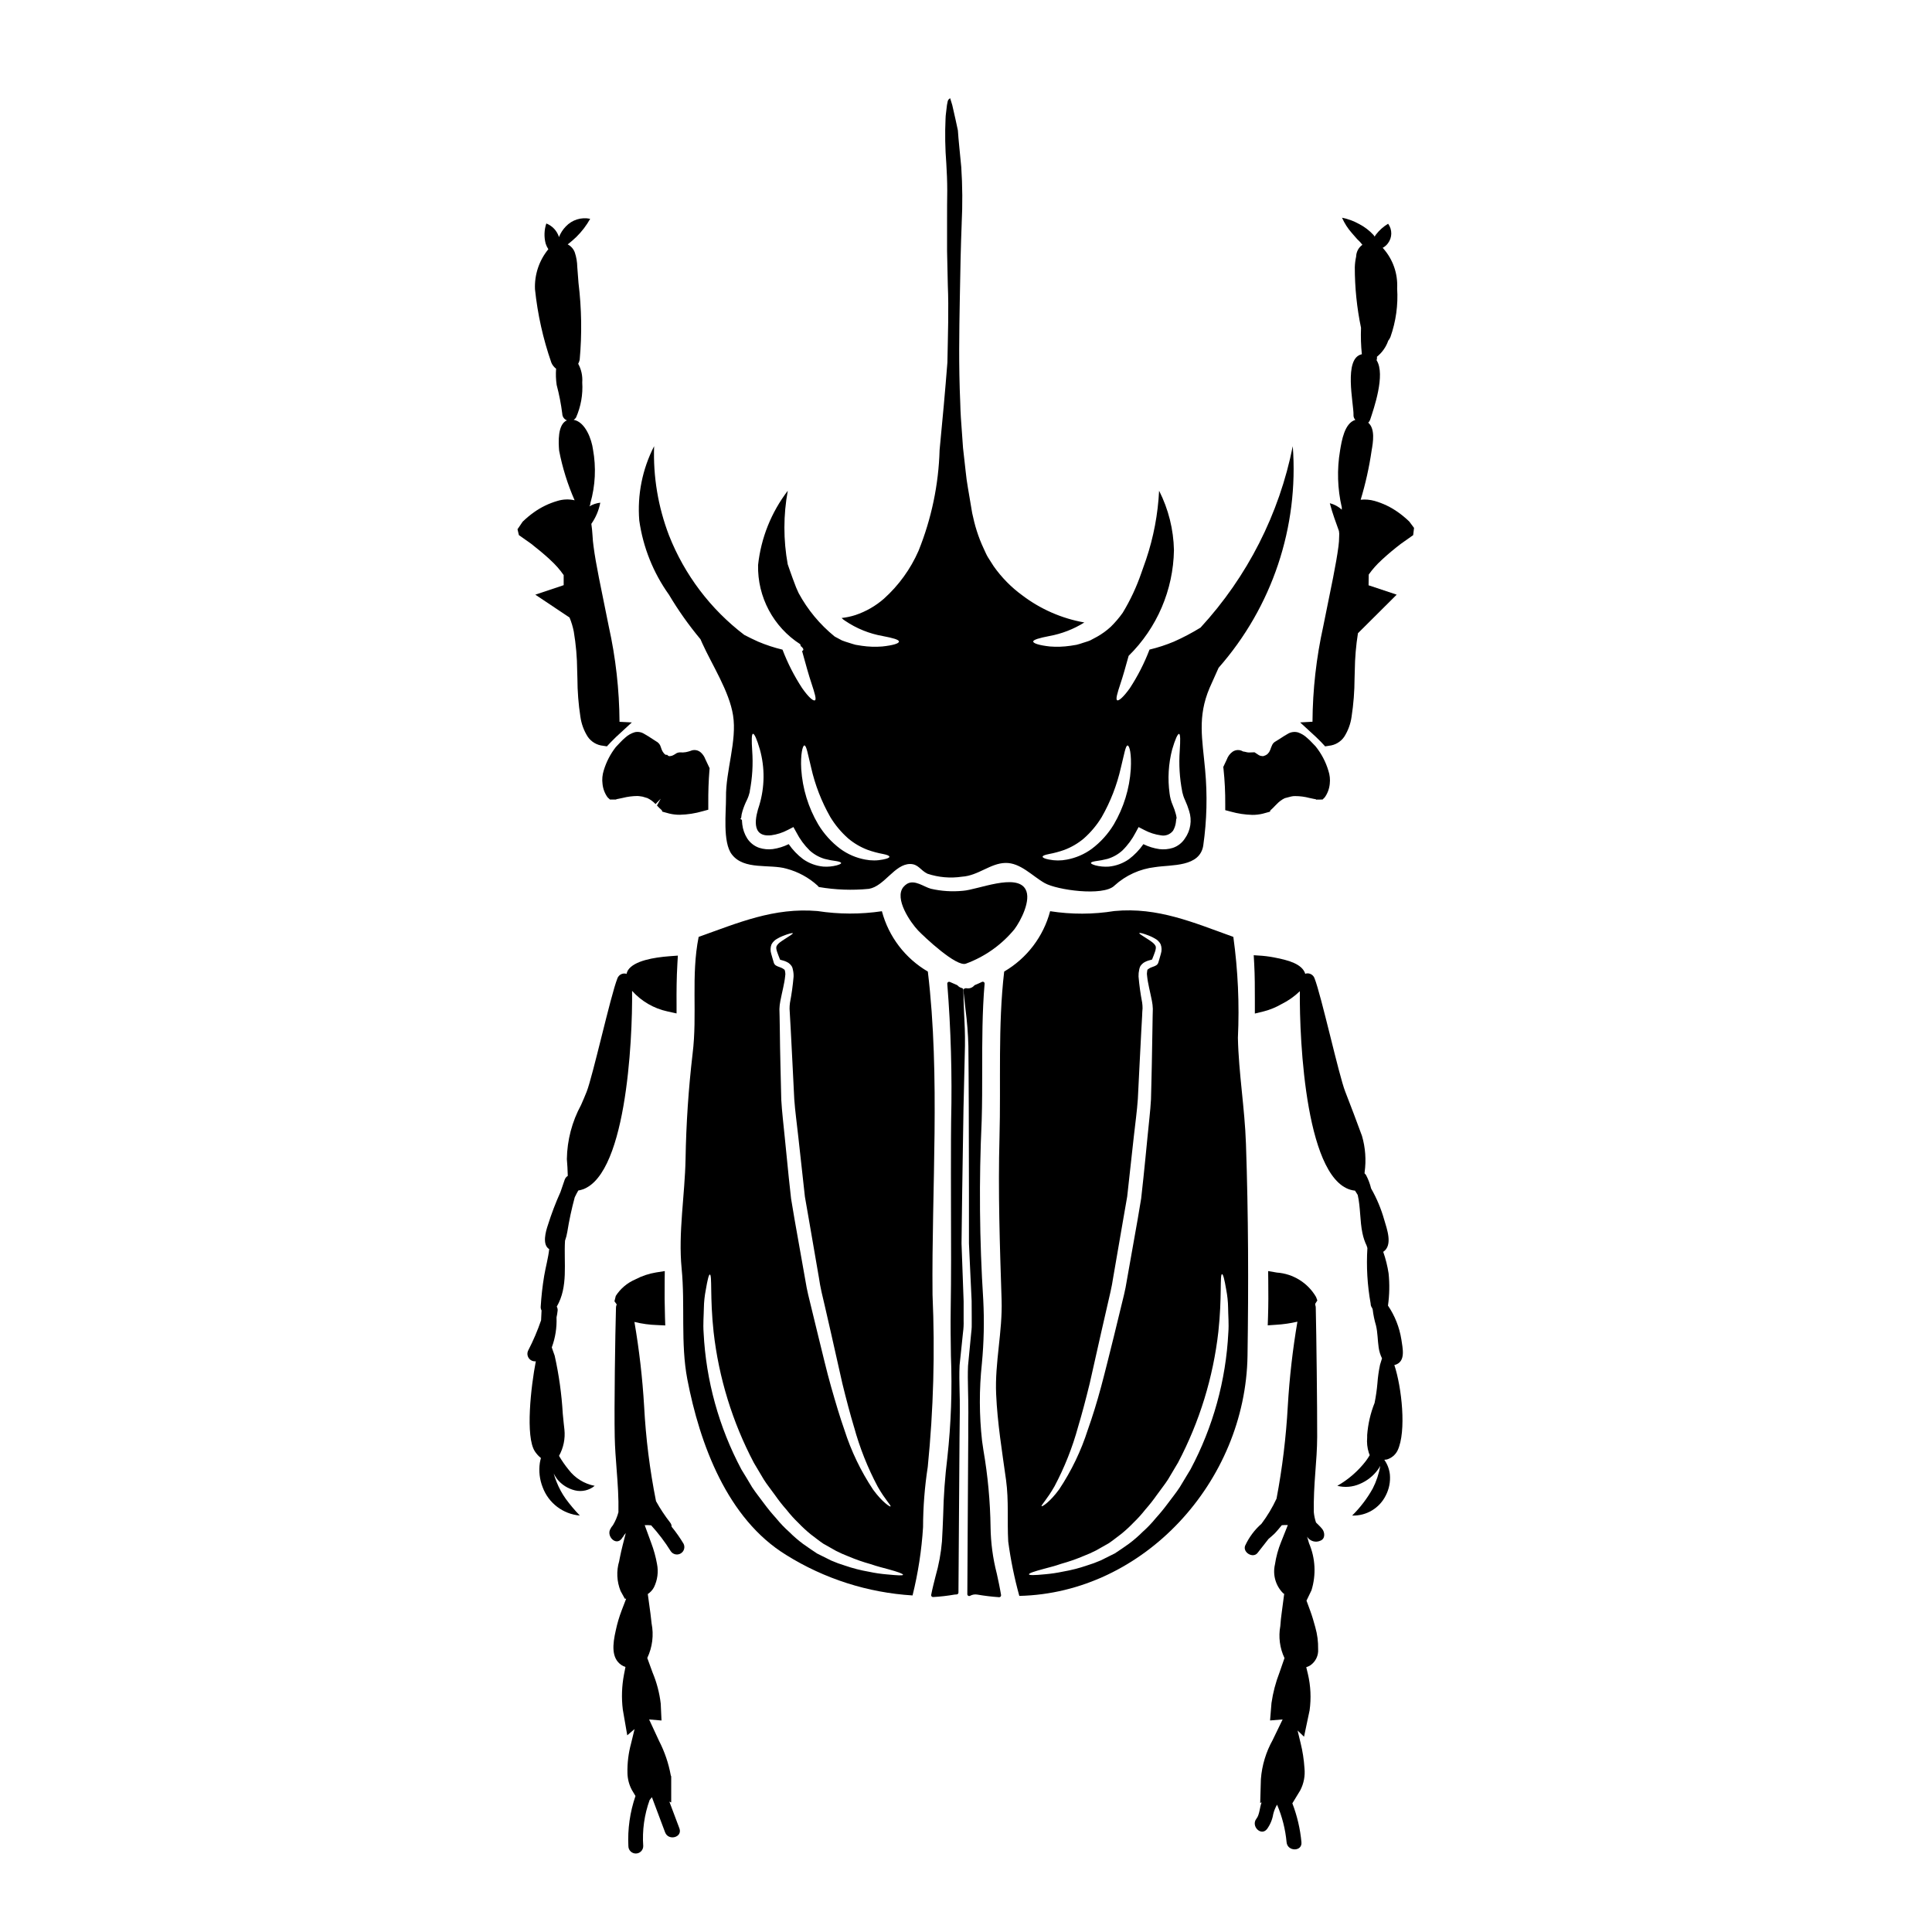
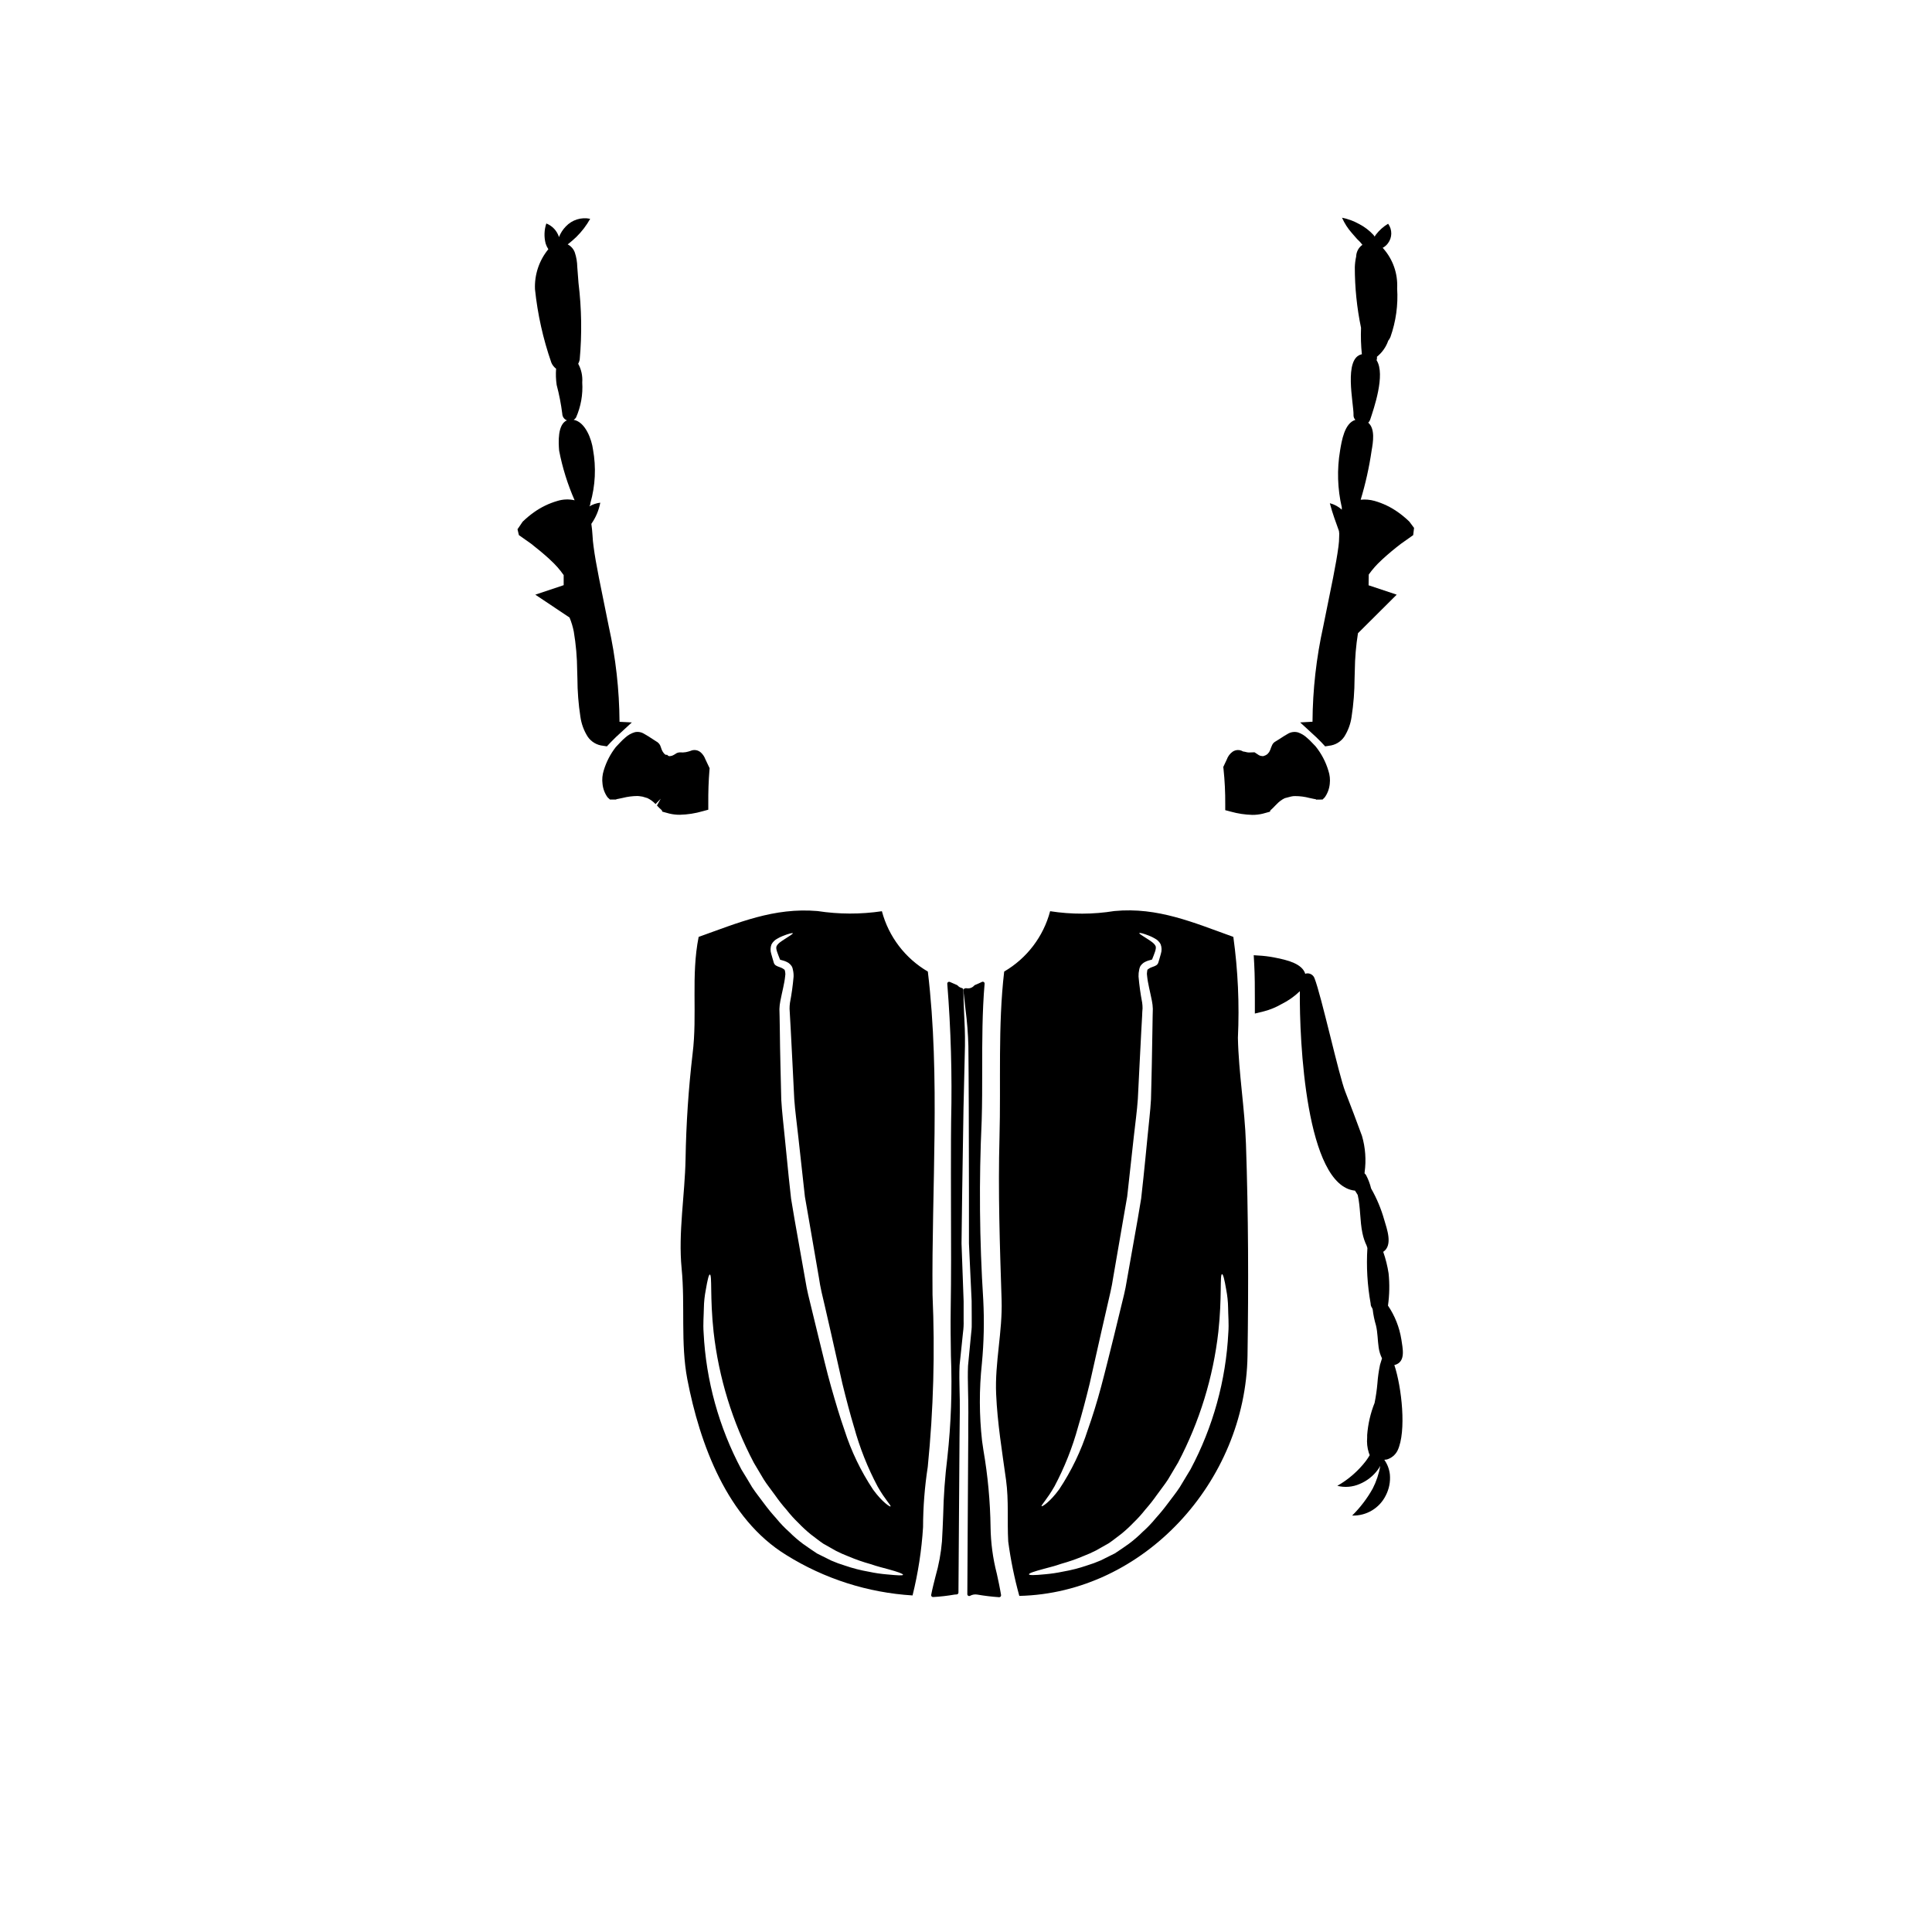
<svg xmlns="http://www.w3.org/2000/svg" fill="#000000" width="800px" height="800px" version="1.1" viewBox="144 144 512 512">
  <g>
    <path d="m391.13 487.12c-0.27-28.172 2.113-57.652-1.242-85.645-6.012-3.512-10.391-9.262-12.176-15.992-5.66 0.84-11.414 0.824-17.074-0.047-11.551-0.977-20.941 3.094-31.488 6.852-2.066 10.305-0.312 20.52-1.602 30.93v0.004c-1.086 9.262-1.711 18.574-1.867 27.902-0.176 9.5-1.969 19.605-1.043 29.016 0.957 9.703-0.312 19.848 1.512 29.395 3.293 17.086 10.547 36.98 26.234 46.57h-0.004c10.09 6.293 21.59 9.973 33.457 10.703 1.473-5.941 2.406-12 2.785-18.109 0.012-5.348 0.43-10.688 1.246-15.973 1.512-15.152 1.934-30.395 1.262-45.605zm-42.672-92.848c0.348-0.652 0.883-1.18 1.535-1.516 0.449-0.27 0.918-0.5 1.402-0.691 1.711-0.688 2.644-0.871 2.711-0.734 0.066 0.133-0.789 0.668-2.246 1.602-0.688 0.449-1.777 1.09-2.09 1.895-0.242 0.668 0.395 2.023 0.957 3.492l0.043 0.023 0.625 0.176c0.555 0.137 1.086 0.363 1.574 0.668 0.305 0.215 0.57 0.48 0.785 0.789 0.137 0.195 0.234 0.414 0.289 0.645l0.09 0.395c0.141 0.594 0.199 1.207 0.176 1.82-0.199 2.316-0.516 4.617-0.957 6.898-0.074 0.523-0.113 1.051-0.109 1.578 0.043 0.645 0.09 1.266 0.109 1.938 0.09 1.289 0.156 2.625 0.223 3.984 0.152 2.754 0.289 5.629 0.445 8.66s0.312 6.141 0.469 9.391c0.219 3.223 0.707 6.543 1.066 9.945 0.359 3.406 0.754 6.918 1.156 10.477 0.199 1.801 0.395 3.606 0.598 5.434 0.316 1.797 0.645 3.648 0.961 5.512 0.934 5.453 1.848 10.793 2.754 15.953 0.355 2.582 1 5.117 1.574 7.547 0.574 2.43 1.109 4.848 1.645 7.188 1.047 4.691 2.07 9.168 3.004 13.348 1.023 4.164 2.027 7.988 3.07 11.461l0.004-0.008c1.5 5.488 3.602 10.797 6.273 15.82 1.969 3.496 3.629 5.031 3.406 5.273-0.109 0.152-2.156-1.09-4.625-4.473-3.25-4.887-5.805-10.207-7.59-15.797-1.223-3.473-2.363-7.344-3.543-11.48-1.18-4.137-2.203-8.633-3.383-13.352-0.578-2.363-1.156-4.762-1.758-7.231-0.602-2.469-1.266-4.965-1.668-7.59-0.914-5.207-1.871-10.594-2.852-16.086-0.312-1.871-0.621-3.715-0.934-5.562-0.199-1.852-0.395-3.672-0.602-5.512-0.355-3.625-0.73-7.188-1.066-10.66-0.336-3.473-0.754-6.828-0.934-10.078-0.066-3.269-0.133-6.41-0.223-9.414-0.09-3.004-0.109-5.902-0.152-8.66-0.023-1.379-0.047-2.711-0.066-4.004-0.023-0.645-0.023-1.289-0.047-1.918v0.008c0.02-0.711 0.102-1.418 0.242-2.113 0.469-2.469 1.09-4.672 1.27-6.562h0.004c0.078-0.406 0.078-0.82 0-1.223l-0.094-0.344c-0.004-0.031-0.004-0.062 0-0.09-0.047-0.043-0.09-0.152-0.223-0.219l-0.004-0.004c-0.293-0.223-0.625-0.398-0.98-0.512l-0.664-0.246c-0.152-0.066-0.301-0.141-0.445-0.223-0.297-0.172-0.512-0.453-0.602-0.785-0.219-0.789-0.469-1.535-0.664-2.289v-0.004c-0.273-0.828-0.254-1.727 0.059-2.539zm30.66 166.97c-1.629-0.137-3.25-0.371-4.852-0.715-2.156-0.371-4.273-0.914-6.34-1.625-1.234-0.371-2.445-0.816-3.625-1.332-1.203-0.602-2.473-1.223-3.762-1.871-1.242-0.789-2.449-1.668-3.738-2.559h-0.004c-1.273-0.953-2.477-1.992-3.602-3.117-1.246-1.105-2.398-2.309-3.453-3.602-1.156-1.273-2.246-2.602-3.269-3.984-1.023-1.426-2.047-2.625-3.148-4.293-0.934-1.574-1.867-3.148-2.848-4.723-5.957-11.188-9.379-23.551-10.012-36.211-0.176-2.402 0.043-4.629 0.066-6.543 0.027-1.629 0.195-3.25 0.512-4.848 0.445-2.606 0.789-4.051 1.066-4.051 0.668 0 0 6.055 1.004 15.242v-0.004c1.371 12.109 4.984 23.855 10.656 34.637 0.914 1.512 1.801 3.004 2.672 4.496 0.824 1.312 2.023 2.777 2.981 4.137 0.941 1.348 1.961 2.641 3.051 3.875 0.957 1.219 1.996 2.371 3.113 3.445 1.02 1.066 2.106 2.07 3.25 3.004 1.133 0.848 2.199 1.711 3.312 2.473 1.156 0.664 2.289 1.312 3.383 1.914 1.07 0.547 2.172 1.039 3.293 1.465 1.934 0.82 3.918 1.516 5.941 2.07 1.758 0.621 3.336 0.977 4.606 1.336 2.539 0.688 3.938 1.199 3.938 1.469-0.004 0.266-1.523 0.176-4.172-0.086z" />
    <path d="m308.35 340.76c-0.32 0.344-0.641 0.684-1.141 1.203-1.453 1.855-2.543 3.965-3.215 6.219-0.367 1.152-0.477 2.367-0.32 3.562 0.125 1.277 0.582 2.5 1.328 3.543l0.641 0.598h1.629l0.098-0.094c0.199-0.027 0.398-0.066 0.59-0.113 0.336-0.059 0.699-0.141 1.102-0.23l0.004-0.004c1.27-0.32 2.574-0.484 3.883-0.496 0.238 0 0.602 0.055 1.328 0.168l1.32 0.395-0.004 0.004c0.801 0.387 1.523 0.922 2.129 1.574l1.375-1.41-0.996 1.789c0.395 0.438 0.816 0.848 1.266 1.23l0.156 0.395 1.891 0.52-0.004-0.004c0.906 0.215 1.828 0.32 2.758 0.312 2.055-0.051 4.094-0.367 6.066-0.945l1.469-0.395v-1.523c-0.023-3.199 0.074-6.129 0.309-8.945l0.043-0.523-1.113-2.363-0.004 0.004c-0.246-0.684-0.648-1.297-1.18-1.789-0.754-0.699-1.852-0.871-2.785-0.441-0.402 0.137-0.816 0.246-1.234 0.328-0.246 0.043-0.496 0.07-0.746 0.078l-0.711-0.023c-0.488-0.016-0.969 0.145-1.348 0.453l-0.469 0.27c-0.172 0.086-0.344 0.156-0.395 0.176-0.281 0.066-0.566 0.105-0.582 0.113v0.004c-0.133-0.016-0.266-0.043-0.395-0.078l-0.273-0.289h-0.395 0.004c-0.137-0.07-0.258-0.16-0.367-0.266-0.199-0.219-0.371-0.457-0.52-0.715-0.164-0.32-0.293-0.652-0.395-1l-0.199-0.527c-0.238-0.461-0.613-0.836-1.078-1.07l-0.977-0.633c-0.789-0.508-1.512-0.992-2.191-1.355l-0.004 0.004c-0.738-0.469-1.637-0.621-2.488-0.426-0.953 0.289-1.824 0.785-2.555 1.461-0.461 0.391-0.895 0.812-1.305 1.258z" />
-     <path d="m399.16 380.07c-2.828 0.277-5.684 0.098-8.453-0.539-1.871-0.492-4.273-2.496-6.32-1.316h-0.004c-0.367 0.23-0.695 0.516-0.973 0.848-2.496 3.07 1.867 9.387 3.894 11.523 1.574 1.645 10.168 9.77 12.684 8.789h-0.004c5.008-1.84 9.441-4.981 12.836-9.098 1.691-2.246 4.539-7.766 2.961-10.594-2.379-4.375-12.68 0.121-16.621 0.387z" />
    <path d="m289.59 292.15 0.301 0.293-0.004-0.004c1.312 1.188 2.484 2.519 3.492 3.969v2.668l-7.519 2.519 9.078 6.055h-0.004c0.5 1.211 0.879 2.465 1.129 3.75 0.57 3.394 0.871 6.828 0.895 10.27l0.062 2.137c0.012 3.391 0.273 6.777 0.789 10.129 0.262 1.883 0.922 3.688 1.941 5.293 0.938 1.371 2.441 2.254 4.094 2.41l0.988 0.156 0.965-1.031c0.469-0.488 0.977-1 1.398-1.402l4.246-3.914-3.262-0.16v-0.004c-0.055-8.504-1.008-16.98-2.852-25.285l-2.602-12.871c-0.645-3.309-1.109-5.852-1.434-8.371-0.145-0.883-0.203-1.875-0.27-2.879-0.062-1.004-0.16-2.043-0.309-3.062l0.004 0.004c1.18-1.68 1.984-3.59 2.363-5.602-1.02 0.113-2.004 0.449-2.887 0.98 0.168-0.27 0.262-0.582 0.27-0.898 1.312-4.609 1.547-9.457 0.688-14.168-0.332-2.57-1.969-7.301-5.117-7.871v-0.004c0.254-0.152 0.469-0.363 0.625-0.617 1.285-2.918 1.848-6.106 1.641-9.289 0.129-1.719-0.242-3.438-1.07-4.949 0.18-0.332 0.312-0.691 0.391-1.059 0.621-6.777 0.516-13.602-0.312-20.355-0.129-1.613-0.246-3.066-0.324-4.234-0.02-1.301-0.238-2.594-0.648-3.828-0.332-0.934-1.008-1.703-1.887-2.16 0.793-0.617 1.551-1.273 2.277-1.965 1.449-1.422 2.688-3.043 3.68-4.816-2.356-0.5-4.801 0.266-6.453 2.019-0.789 0.809-1.406 1.766-1.816 2.816-0.516-1.645-1.75-2.969-3.356-3.598-0.574 1.719-0.637 3.566-0.18 5.32 0.168 0.531 0.41 1.035 0.715 1.5-2.445 2.977-3.707 6.754-3.539 10.605 0.688 6.625 2.141 13.145 4.328 19.434 0.266 0.648 0.707 1.211 1.266 1.629-0.109 1.438-0.059 2.883 0.152 4.312 0.664 2.504 1.16 5.047 1.484 7.617 0.016 0.777 0.496 1.469 1.219 1.754-2.496 1.121-2.231 5.848-2.051 8.031v-0.004c0.871 4.523 2.25 8.938 4.102 13.156-1.5-0.34-3.062-0.281-4.531 0.168-2.234 0.645-4.348 1.66-6.242 3.012-1.059 0.754-2.062 1.59-2.996 2.496l-1.363 2.008 0.367 1.551 3.25 2.293c1.84 1.438 3.391 2.738 4.828 4.047z" />
    <path d="m496.04 348.26c-0.699-2.359-1.855-4.559-3.398-6.473-0.34-0.34-0.66-0.68-0.984-1.023-0.398-0.434-0.824-0.844-1.273-1.219-0.68-0.641-1.484-1.129-2.363-1.438-0.945-0.27-1.957-0.125-2.789 0.395-0.613 0.332-1.355 0.816-2.125 1.324l-1.148 0.711h-0.004c-0.336 0.195-0.609 0.48-0.785 0.824l-0.301 0.691c-0.133 0.438-0.309 0.859-0.531 1.258-0.145 0.188-0.301 0.371-0.465 0.543-0.172 0.129-0.359 0.238-0.555 0.336-0.273 0.113-0.551 0.191-0.574 0.203-0.215-0.004-0.43-0.027-0.641-0.07-0.152-0.047-0.301-0.102-0.441-0.168l-1.203-0.789-1.395 0.051c-0.242 0.004-0.484-0.023-0.719-0.082-0.305-0.086-0.617-0.152-0.93-0.188-0.863-0.531-1.957-0.5-2.785 0.082-0.703 0.512-1.234 1.23-1.523 2.055l-0.926 1.969 0.059 0.543h0.004c0.328 3.109 0.48 6.238 0.457 9.371v1.535l1.488 0.395-0.004-0.004c1.859 0.523 3.773 0.812 5.703 0.859 0.945 0.008 1.891-0.105 2.809-0.332l1.84-0.508 0.156-0.395v0.004c0.445-0.383 0.867-0.793 1.262-1.23l0.395-0.395v0.004c0.609-0.652 1.328-1.188 2.129-1.574l1.68-0.441c0.355-0.086 0.719-0.121 1.082-0.113 1.273 0 2.539 0.168 3.769 0.496 0.395 0.09 0.789 0.172 0.984 0.207v0.004c0.23 0.059 0.469 0.102 0.707 0.133l0.098 0.098 1.695-0.023 0.574-0.574h0.004c0.75-1.059 1.207-2.293 1.328-3.586 0.137-1.168 0.012-2.348-0.359-3.465z" />
-     <path d="m517.48 282.22c-0.938-0.906-1.945-1.742-3.008-2.496-1.883-1.336-3.981-2.344-6.203-2.977-1.195-0.336-2.441-0.441-3.676-0.312 1.289-4.262 2.258-8.613 2.898-13.02 0.395-2.242 0.984-5.781-0.891-7.398 0.234-0.223 0.41-0.5 0.512-0.809 0.918-2.801 4.137-11.945 1.699-15.742 0.098-0.27 0.133-0.555 0.098-0.84v-0.09c1.375-1.109 2.41-2.578 2.988-4.246 0.25-0.309 0.453-0.648 0.598-1.016 1.445-4.113 2.047-8.473 1.766-12.82v-0.109c0.195-3.856-1.129-7.629-3.691-10.512-0.039-0.059-0.102-0.094-0.141-0.148l-0.004-0.004c0.539-0.289 1.008-0.691 1.375-1.18 1.18-1.527 1.207-3.652 0.066-5.207-1.266 0.758-2.375 1.754-3.269 2.93-0.086 0.152-0.195 0.32-0.301 0.48-0.098-0.129-0.164-0.262-0.27-0.395h0.004c-1.109-1.211-2.422-2.211-3.883-2.961-1.402-0.781-2.922-1.34-4.496-1.648 0.645 1.469 1.52 2.832 2.586 4.035 0.504 0.621 1.008 1.117 1.441 1.648h-0.004c0.508 0.449 0.969 0.949 1.375 1.496-1.012 0.719-1.625 1.871-1.656 3.113-0.207 0.926-0.324 1.871-0.355 2.82-0.004 5.394 0.547 10.773 1.645 16.051v0.082c-0.09 2.312-0.016 4.629 0.223 6.934-4.945 0.996-2.129 13.152-2.211 16.09h-0.004c-0.02 0.484 0.156 0.957 0.492 1.305-2.918 0.879-3.621 5.613-4.055 8.133h0.004c-0.852 5.019-0.688 10.16 0.469 15.113-0.027 0.184-0.027 0.371 0 0.555-0.902-0.824-1.996-1.414-3.184-1.719 0.754 2.906 1.574 4.945 2.344 7.152l0.078 0.219c0 0.207 0.055 0.449 0.074 0.641l-0.023 0.848c-0.004 0.867-0.066 1.734-0.184 2.59-0.316 2.453-0.789 4.996-1.422 8.289l-2.606 12.887c-1.84 8.305-2.797 16.781-2.852 25.285l-3.273 0.18 4.238 3.898c0.445 0.422 0.953 0.934 1.324 1.309l1.062 1.145 0.988-0.156v-0.004c1.633-0.152 3.117-1.016 4.055-2.363 1.031-1.617 1.703-3.441 1.965-5.344 0.516-3.356 0.777-6.746 0.789-10.141l0.062-2.137c0.039-3.297 0.316-6.586 0.836-9.84l10.266-10.219-7.449-2.484 0.039-2.848-0.004 0.004c0.988-1.391 2.121-2.668 3.383-3.816l0.262-0.25c1.477-1.359 3.027-2.66 4.863-4.07l3.277-2.316 0.227-1.91z" />
+     <path d="m517.48 282.22c-0.938-0.906-1.945-1.742-3.008-2.496-1.883-1.336-3.981-2.344-6.203-2.977-1.195-0.336-2.441-0.441-3.676-0.312 1.289-4.262 2.258-8.613 2.898-13.02 0.395-2.242 0.984-5.781-0.891-7.398 0.234-0.223 0.41-0.5 0.512-0.809 0.918-2.801 4.137-11.945 1.699-15.742 0.098-0.27 0.133-0.555 0.098-0.84v-0.09c1.375-1.109 2.41-2.578 2.988-4.246 0.25-0.309 0.453-0.648 0.598-1.016 1.445-4.113 2.047-8.473 1.766-12.82v-0.109c0.195-3.856-1.129-7.629-3.691-10.512-0.039-0.059-0.102-0.094-0.141-0.148l-0.004-0.004c0.539-0.289 1.008-0.691 1.375-1.18 1.18-1.527 1.207-3.652 0.066-5.207-1.266 0.758-2.375 1.754-3.269 2.93-0.086 0.152-0.195 0.32-0.301 0.48-0.098-0.129-0.164-0.262-0.27-0.395h0.004c-1.109-1.211-2.422-2.211-3.883-2.961-1.402-0.781-2.922-1.34-4.496-1.648 0.645 1.469 1.52 2.832 2.586 4.035 0.504 0.621 1.008 1.117 1.441 1.648c0.508 0.449 0.969 0.949 1.375 1.496-1.012 0.719-1.625 1.871-1.656 3.113-0.207 0.926-0.324 1.871-0.355 2.82-0.004 5.394 0.547 10.773 1.645 16.051v0.082c-0.09 2.312-0.016 4.629 0.223 6.934-4.945 0.996-2.129 13.152-2.211 16.09h-0.004c-0.02 0.484 0.156 0.957 0.492 1.305-2.918 0.879-3.621 5.613-4.055 8.133h0.004c-0.852 5.019-0.688 10.16 0.469 15.113-0.027 0.184-0.027 0.371 0 0.555-0.902-0.824-1.996-1.414-3.184-1.719 0.754 2.906 1.574 4.945 2.344 7.152l0.078 0.219c0 0.207 0.055 0.449 0.074 0.641l-0.023 0.848c-0.004 0.867-0.066 1.734-0.184 2.59-0.316 2.453-0.789 4.996-1.422 8.289l-2.606 12.887c-1.84 8.305-2.797 16.781-2.852 25.285l-3.273 0.18 4.238 3.898c0.445 0.422 0.953 0.934 1.324 1.309l1.062 1.145 0.988-0.156v-0.004c1.633-0.152 3.117-1.016 4.055-2.363 1.031-1.617 1.703-3.441 1.965-5.344 0.516-3.356 0.777-6.746 0.789-10.141l0.062-2.137c0.039-3.297 0.316-6.586 0.836-9.84l10.266-10.219-7.449-2.484 0.039-2.848-0.004 0.004c0.988-1.391 2.121-2.668 3.383-3.816l0.262-0.25c1.477-1.359 3.027-2.66 4.863-4.07l3.277-2.316 0.227-1.91z" />
    <path d="m399.41 410.2-0.039-1.141c-0.031-0.949-0.055-1.785-0.066-2.539 0.004-0.066 0.004-0.133 0-0.199 0-0.23-0.164-0.43-0.391-0.477-0.438-0.102-0.832-0.336-1.129-0.672-0.047-0.055-0.105-0.094-0.172-0.125-0.621-0.27-1.242-0.535-1.887-0.824v0.004c-0.16-0.07-0.344-0.051-0.488 0.051-0.141 0.102-0.219 0.273-0.199 0.449 0.961 12.023 1.301 24.086 1.023 36.145l-0.039 4.781c-0.035 6.211 0 12.535 0 18.648 0.031 8.828 0.066 17.953-0.078 26.914-0.059 3.973 0 8.09 0.059 12.074v0.004c0.359 9.004 0.043 18.023-0.945 26.98-0.625 5.074-0.996 10.18-1.109 15.289-0.09 2.281-0.176 4.582-0.32 6.93v0.004c-0.266 3.133-0.836 6.234-1.707 9.258-0.395 1.574-0.828 3.234-1.148 4.894-0.031 0.148 0.008 0.305 0.109 0.418 0.094 0.105 0.227 0.168 0.371 0.168h0.031c1.895-0.105 3.785-0.32 5.656-0.648 0.188-0.027 0.375-0.039 0.566-0.043 0.27 0 0.488-0.219 0.492-0.488 0.066-8.863 0.125-17.531 0.18-25.773l0.105-15.391c0-1.125 0.023-2.258 0.039-3.383 0.027-2.141 0.059-4.356 0.027-6.418 0-0.789-0.031-1.609-0.051-2.426-0.051-2.262-0.109-4.606 0-6.863l0.309-2.914c0.207-1.969 0.395-3.938 0.602-5.801v0.004c0.141-1.031 0.195-2.07 0.16-3.109v-1.086-4.059l-0.555-15.289 0.07-5.684c0.031-2.75 0.066-5.402 0.105-7.953l0.117-7.582c0.086-5.434 0.16-10.355 0.234-14.801l0.055-2.199c0.133-5.484 0.246-10.188 0.328-14.168 0.047-3.336-0.094-6.141-0.223-8.609-0.023-0.844-0.062-1.621-0.094-2.352z" />
    <path d="m406.51 548.69c-0.098-6.832-0.73-13.645-1.895-20.379l-0.355-2.441c-0.766-6.82-0.781-13.703-0.051-20.523 0.535-5.613 0.656-11.258 0.363-16.887-1.004-15.785-1.145-31.609-0.418-47.41 0.141-4.539 0.137-9.203 0.137-13.711 0-7.477 0-15.176 0.637-22.645v0.004c0.02-0.18-0.062-0.352-0.211-0.449-0.148-0.098-0.34-0.109-0.496-0.031-0.52 0.262-1.051 0.484-1.574 0.707l-0.293 0.125c-0.062 0.027-0.121 0.07-0.168 0.125-0.516 0.602-1.32 0.875-2.094 0.711-0.086-0.012-0.176-0.008-0.258 0.02-0.062 0.012-0.125 0.027-0.184 0.047-0.199 0.066-0.332 0.254-0.332 0.461v0.145l0.559 4.992c0.414 3.184 0.664 6.391 0.754 9.602 0.043 4.539 0.086 9.965 0.105 16.398 0.02 6.43 0.047 13.836 0.047 22.336v13.617l0.211 4.617c0.152 3.422 0.316 6.981 0.5 10.629 0 1.383 0 2.754 0.023 4.176v1.223h0.004c0.035 1.012-0.008 2.023-0.137 3.031-0.215 2.301-0.449 4.676-0.684 7.086l-0.16 1.68c-0.094 2.07-0.047 4.184 0 6.422 0.02 0.902 0.035 1.82 0.055 2.754 0.043 2.133 0.031 4.231 0 6.445v3.328c-0.055 7.871-0.102 16.34-0.152 25.191l-0.09 16.383-0.004 0.004c0 0.176 0.094 0.336 0.246 0.426 0.152 0.09 0.34 0.09 0.492 0.004 0.582-0.324 1.258-0.438 1.914-0.32 1.91 0.328 3.836 0.559 5.769 0.691h0.035c0.141 0 0.277-0.062 0.371-0.172 0.094-0.109 0.137-0.254 0.117-0.398-0.324-1.969-0.738-3.879-1.141-5.723h-0.004c-1.031-4.016-1.582-8.141-1.641-12.289z" />
    <path d="m474.19 447.11c-0.312-9.367-1.938-18.758-2.133-28.078v-0.004c0.422-8.934 0.016-17.887-1.211-26.746-10.504-3.758-19.984-7.941-31.488-6.852v-0.004c-5.648 0.918-11.41 0.934-17.062 0.051-1.785 6.731-6.16 12.48-12.176 15.992-1.688 14.375-0.848 29.418-1.242 43.879-0.398 14.461 0.086 28.707 0.555 43.145 0.27 8.367-1.824 16.645-1.445 24.965 0.332 7.656 1.574 15.176 2.625 22.762 0.754 5.512 0.27 10.816 0.578 16.312 0.648 4.859 1.629 9.672 2.938 14.398 32.887-0.734 59.965-30.215 60.477-63.66 0.281-18.805 0.23-37.34-0.414-56.16zm-50.75 90.805c2.672-5.027 4.777-10.332 6.273-15.82 1.043-3.473 2.047-7.297 3.07-11.461 0.934-4.18 1.969-8.66 3.004-13.348 0.535-2.34 1.09-4.723 1.645-7.188 0.555-2.465 1.203-4.965 1.574-7.547 0.891-5.16 1.801-10.5 2.754-15.953 0.316-1.848 0.645-3.695 0.961-5.512 0.195-1.828 0.395-3.629 0.598-5.434 0.395-3.543 0.789-7.086 1.156-10.477 0.371-3.394 0.848-6.723 1.066-9.945 0.156-3.25 0.316-6.387 0.469-9.391 0.152-3.004 0.293-5.902 0.445-8.66 0.066-1.359 0.133-2.691 0.223-3.984 0-0.668 0.066-1.289 0.109-1.938l0.004 0.004c0.004-0.523-0.031-1.051-0.109-1.574-0.438-2.281-0.758-4.582-0.957-6.898-0.02-0.613 0.039-1.227 0.176-1.82l0.09-0.395h0.004c0.055-0.23 0.152-0.449 0.285-0.648 0.215-0.305 0.484-0.57 0.789-0.785 0.484-0.305 1.016-0.531 1.574-0.668l0.625-0.176 0.043-0.023c0.578-1.469 1.18-2.82 0.957-3.492-0.312-0.789-1.402-1.445-2.09-1.895-1.473-0.934-2.34-1.445-2.246-1.602 0.09-0.156 1 0.047 2.711 0.734 0.484 0.191 0.953 0.422 1.398 0.691 0.656 0.336 1.191 0.863 1.535 1.512 0.312 0.812 0.336 1.707 0.07 2.535-0.195 0.754-0.445 1.512-0.664 2.289l-0.004 0.004c-0.09 0.332-0.305 0.613-0.602 0.785-0.145 0.082-0.293 0.156-0.445 0.223l-0.664 0.246c-0.355 0.113-0.684 0.285-0.98 0.512-0.133 0.066-0.176 0.176-0.223 0.219v0.023l-0.066 0.395c-0.078 0.406-0.078 0.82 0 1.227 0.18 1.891 0.789 4.094 1.27 6.562 0.141 0.695 0.223 1.402 0.242 2.113-0.023 0.625-0.023 1.27-0.047 1.918-0.02 1.289-0.043 2.625-0.066 4.004-0.043 2.754-0.109 5.629-0.152 8.66-0.043 3.031-0.156 6.144-0.223 9.414-0.176 3.246-0.621 6.606-0.934 10.078s-0.711 7.035-1.066 10.66c-0.199 1.828-0.395 3.648-0.602 5.512-0.312 1.848-0.621 3.691-0.934 5.562-0.98 5.512-1.938 10.879-2.852 16.086-0.395 2.625-1.066 5.117-1.668 7.59s-1.18 4.871-1.758 7.231c-1.18 4.723-2.266 9.191-3.383 13.352-1.113 4.16-2.312 8.012-3.543 11.48v-0.008c-1.785 5.59-4.34 10.906-7.59 15.797-2.469 3.383-4.516 4.625-4.648 4.473-0.234-0.223 1.41-1.758 3.394-5.25zm46.078-40.742c-0.633 12.66-4.051 25.023-10.012 36.211-0.98 1.598-1.914 3.18-2.848 4.723-1.09 1.668-2.113 2.871-3.148 4.293-1.023 1.383-2.113 2.711-3.269 3.984-1.051 1.293-2.207 2.496-3.453 3.602-1.125 1.125-2.328 2.164-3.602 3.117-1.289 0.891-2.496 1.777-3.738 2.559-1.289 0.645-2.559 1.266-3.762 1.871-1.184 0.516-2.394 0.961-3.625 1.332-2.066 0.711-4.188 1.254-6.344 1.625-1.598 0.34-3.219 0.578-4.852 0.715-2.668 0.266-4.16 0.289-4.18 0-0.02-0.289 1.359-0.754 3.938-1.445 1.266-0.359 2.848-0.711 4.606-1.336h-0.004c2.023-0.559 4.008-1.25 5.941-2.07 1.125-0.43 2.223-0.918 3.293-1.469 1.09-0.602 2.223-1.246 3.383-1.914 1.113-0.758 2.18-1.625 3.312-2.473v0.004c1.145-0.934 2.231-1.938 3.254-3.004 1.113-1.074 2.156-2.227 3.113-3.449 1.086-1.23 2.106-2.523 3.051-3.871 0.957-1.359 2.156-2.824 2.981-4.137 0.871-1.492 1.758-2.984 2.672-4.496h-0.004c5.672-10.781 9.285-22.527 10.656-34.637 1.004-9.188 0.336-15.242 0.98-15.242 0.27-0.043 0.645 1.402 1.09 4.051v0.004c0.316 1.598 0.488 3.219 0.512 4.848 0.016 1.977 0.238 4.203 0.059 6.606z" />
-     <path d="m321.28 301.6c2.469 4.152 5.266 8.102 8.359 11.809 0.148 0.332 0.277 0.676 0.438 1 2.625 5.805 7.188 12.793 8.188 19.156 1.09 6.766-1.969 14.754-1.867 21.762 0.043 3.781-0.938 11.859 1.535 15.086 3.246 4.269 10.031 2.492 14.527 3.805l0.004 0.004c3.043 0.809 5.844 2.336 8.176 4.449 0.129 0.133 0.242 0.27 0.355 0.395 4.379 0.758 8.84 0.922 13.262 0.488 4.094-0.668 6.832-6.586 10.926-6.586 2.199 0 2.715 1.668 4.606 2.578 2.938 0.977 6.062 1.246 9.125 0.789 4.328-0.27 7.5-3.543 11.5-3.648 4.004-0.105 7.168 3.496 10.438 5.34 3.269 1.848 15.418 3.543 18.426 0.73 0.035-0.02 0.062-0.051 0.086-0.086 2.977-2.707 6.727-4.41 10.727-4.871 4.383-0.691 11.926 0.066 12.797-5.809h-0.004c0.945-6.606 1.105-13.301 0.488-19.945-0.734-8.234-2.094-13.996 1.18-21.738 0.723-1.637 1.531-3.434 2.391-5.344 14.191-16.129 21.277-37.301 19.652-58.723-3.578 17.969-12.039 34.605-24.449 48.086-2.262 1.391-4.613 2.629-7.039 3.707-2.098 0.879-4.262 1.586-6.473 2.113-1.371 3.598-3.125 7.031-5.231 10.25-1.688 2.363-2.938 3.406-3.336 3.18-0.465-0.242 0.023-1.848 0.895-4.496 0.602-1.789 1.316-4.289 2.137-7.277l-0.004 0.004c7.527-7.402 11.84-17.461 12.012-28.016-0.113-5.477-1.457-10.855-3.934-15.742-0.309 6.191-1.465 12.312-3.438 18.188-0.422 1.215-0.855 2.422-1.277 3.625-1.266 3.684-2.918 7.219-4.938 10.543-0.941 1.32-1.996 2.555-3.148 3.691-1.109 1.023-2.332 1.91-3.648 2.648l-1.828 0.977c-0.621 0.27-1.266 0.426-1.848 0.625-0.578 0.199-1.18 0.395-1.758 0.531l-1.668 0.27v-0.004c-1.789 0.262-3.602 0.324-5.402 0.18-2.875-0.312-4.41-0.844-4.41-1.312s1.574-0.938 4.25-1.449c3.301-0.602 6.457-1.824 9.301-3.602-5.973-1.055-11.609-3.519-16.445-7.188-2.941-2.144-5.512-4.762-7.606-7.746-0.488-0.754-0.98-1.535-1.445-2.266-0.465-0.73-0.789-1.574-1.156-2.34v0.004c-0.723-1.531-1.34-3.109-1.852-4.727-0.512-1.574-0.891-3.227-1.219-4.723-0.27-1.516-0.516-3.008-0.758-4.496-0.242-1.488-0.512-2.918-0.711-4.359-0.199-1.445-0.312-2.852-0.488-4.25-0.176-1.402-0.312-2.801-0.469-4.16-0.086-1.383-0.199-2.754-0.289-4.074-0.199-2.644-0.395-5.25-0.445-7.785-0.445-10.105-0.27-19.027-0.133-26.926 0.133-7.898 0.27-14.754 0.512-20.734h-0.004c0.25-4.969 0.215-9.949-0.109-14.91-0.359-3.938-0.734-7.121-0.895-9.723-0.176-0.871-0.395-1.828-0.621-2.875-0.27-1.152-0.555-2.426-0.867-3.824-0.176-0.578-0.359-1.18-0.559-1.824-0.074 0.062-0.156 0.113-0.242 0.156-0.055 0.062-0.113 0.125-0.176 0.176-0.105 0.133-0.18 0.285-0.227 0.445-0.164 0.68-0.273 1.371-0.328 2.07-0.066 0.824-0.246 1.648-0.246 2.539h-0.004c-0.18 3.977-0.113 7.957 0.203 11.926 0.133 2.246 0.246 4.629 0.246 7.188-0.066 2.602-0.023 5.051-0.047 7.719v8.266c0.066 2.914 0.133 5.938 0.199 9.078 0.27 6.254 0.023 13.105-0.109 20.43-0.27 3.668-0.621 7.449-0.957 11.367-0.359 3.828-0.711 7.789-1.113 11.859v-0.004c-0.258 9.168-2.152 18.219-5.586 26.727-2.117 4.832-5.242 9.156-9.164 12.68-2.203 1.93-4.769 3.398-7.543 4.332-1.195 0.387-2.426 0.648-3.672 0.785 0.285 0.293 0.605 0.547 0.957 0.762 3 2.027 6.398 3.402 9.969 4.027 2.668 0.512 4.25 0.938 4.269 1.449 0.02 0.512-1.535 1-4.43 1.312h0.004c-1.805 0.145-3.617 0.082-5.406-0.18l-1.668-0.27c-0.578-0.152-1.156-0.332-1.758-0.531-0.602-0.199-1.223-0.359-1.848-0.625l-1.828-0.977c-0.043-0.023-0.082-0.062-0.125-0.082v0.004c-3.902-3.168-7.141-7.074-9.531-11.496l-0.664-1.488c-0.289-0.789-0.578-1.574-0.891-2.363-0.461-1.238-0.891-2.508-1.332-3.769v0.004c-1.176-6.449-1.172-13.055 0.016-19.5-4.379 5.715-7.102 12.523-7.871 19.68-0.188 8.469 4.047 16.422 11.18 20.996 0.043 0.16 0.086 0.328 0.125 0.488 0.512 0.395 0.754 0.754 0.688 1.023v-0.004c-0.059 0.145-0.184 0.254-0.332 0.293 0.98 3.582 1.801 6.519 2.492 8.566 0.871 2.648 1.359 4.25 0.914 4.496-0.445 0.242-1.668-0.789-3.356-3.18l-0.004-0.004c-2.109-3.215-3.863-6.648-5.234-10.242-2.211-0.531-4.375-1.242-6.473-2.129-1.156-0.52-2.398-1.125-3.66-1.781-8.941-6.809-15.844-15.938-19.957-26.395-2.879-7.531-4.219-15.562-3.934-23.617-3.117 6.066-4.481 12.883-3.938 19.68 1.004 7.098 3.703 13.848 7.871 19.68zm124.46 61.582 1.535 0.789c1.359 0.719 2.836 1.191 4.363 1.402 1.23 0.246 2.492-0.238 3.246-1.246 0.355-0.629 0.598-1.312 0.711-2.027l0.09-0.73 0.023-0.359 0.109-0.109h0.004c-0.035-0.383-0.102-0.762-0.203-1.133-0.219-0.832-0.5-1.645-0.844-2.43-0.422-0.977-0.699-2.012-0.824-3.07-0.535-3.894-0.301-7.856 0.688-11.656 0.789-2.691 1.469-4.184 1.828-4.117 0.359 0.066 0.355 1.715 0.176 4.477v-0.004c-0.254 3.594-0.039 7.207 0.648 10.746l0.023 0.176c0.16 0.723 0.395 1.426 0.707 2.094 0.441 0.953 0.812 1.934 1.113 2.938 0.801 2.465 0.387 5.164-1.113 7.273-0.75 1.168-1.871 2.047-3.18 2.496-1.164 0.367-2.394 0.48-3.606 0.332-1.469-0.211-2.898-0.656-4.227-1.312-1.055 1.527-2.348 2.871-3.828 3.984-1.586 1.109-3.434 1.789-5.363 1.969-1.191 0.078-2.387-0.035-3.543-0.336-0.789-0.242-1.18-0.445-1.156-0.645 0.023-0.199 0.469-0.336 1.223-0.469 1.062-0.129 2.113-0.328 3.148-0.598 1.461-0.434 2.805-1.188 3.938-2.207 1.43-1.402 2.625-3.023 3.543-4.805zm-4.695-15.742c0.871-3.516 1.246-5.902 1.777-5.875s1.07 2.312 0.848 6.277c-0.336 5.16-1.875 10.176-4.496 14.637-1.516 2.512-3.5 4.711-5.848 6.477-1.961 1.434-4.219 2.406-6.609 2.848-1.57 0.312-3.191 0.305-4.762-0.023-1.113-0.219-1.668-0.488-1.648-0.754 0.02-0.27 0.625-0.488 1.648-0.688v-0.004c1.383-0.254 2.746-0.621 4.07-1.09 1.887-0.707 3.641-1.73 5.184-3.027 1.867-1.645 3.473-3.566 4.762-5.695 2.332-4.086 4.039-8.5 5.074-13.09zm-83.883-5.887c0.555-0.043 0.934 2.363 1.801 5.875v0.004c1.035 4.586 2.746 8.996 5.074 13.082 1.289 2.129 2.894 4.051 4.762 5.695 1.543 1.297 3.297 2.32 5.184 3.027 1.324 0.473 2.688 0.836 4.07 1.09 1.023 0.199 1.625 0.445 1.648 0.711 0.023 0.27-0.535 0.512-1.648 0.73v0.004c-1.57 0.328-3.188 0.336-4.762 0.023-2.391-0.441-4.648-1.414-6.609-2.848-2.348-1.766-4.332-3.965-5.848-6.477-2.621-4.461-4.16-9.477-4.496-14.637-0.223-3.965 0.371-6.254 0.824-6.281zm-4.43 22.41 1.535-0.789 0.789 1.426c0.914 1.781 2.109 3.402 3.539 4.805 1.133 1.02 2.477 1.773 3.938 2.207 1.035 0.27 2.086 0.469 3.148 0.598 0.754 0.133 1.18 0.293 1.223 0.492 0.043 0.199-0.395 0.395-1.156 0.621-1.152 0.305-2.352 0.418-3.543 0.336-1.926-0.18-3.777-0.859-5.363-1.969-1.48-1.113-2.773-2.457-3.824-3.984-1.332 0.656-2.758 1.102-4.231 1.312-1.203 0.148-2.426 0.035-3.578-0.332-1.312-0.453-2.434-1.332-3.188-2.496-0.707-1.125-1.156-2.394-1.309-3.715l-0.066-0.754-0.023-0.395-0.023-0.09-0.176-0.043-0.203-0.203c0.055-0.098 0.125-0.188 0.199-0.266 0.051-0.621 0.168-1.234 0.359-1.824 0.312-1.008 0.707-1.992 1.18-2.938 0.32-0.668 0.566-1.371 0.738-2.094v-0.176c0.684-3.539 0.902-7.152 0.645-10.746-0.176-2.754-0.176-4.41 0.199-4.477 0.379-0.066 1.047 1.426 1.828 4.117 1.359 4.863 1.305 10.012-0.156 14.844-0.957 2.824-2.426 8.547 3.184 7.918v0.004c1.516-0.207 2.984-0.676 4.336-1.391z" />
-     <path d="m294.67 533.46c-0.938-1.148-1.781-2.367-2.523-3.644 1.18-2.117 1.68-4.547 1.43-6.957-0.105-0.789-0.254-2.363-0.438-4.227-0.297-5.164-1.012-10.301-2.141-15.348l-0.027-0.082c-0.168-0.414-0.312-0.84-0.527-1.492l-0.211-0.633h-0.004c0.941-2.543 1.367-5.246 1.254-7.957 0.137-0.613 0.238-1.23 0.301-1.855 0.02-0.348-0.062-0.695-0.238-0.996 3.106-5.32 1.828-11.531 2.191-17.477v0.004c0.27-0.754 0.473-1.527 0.602-2.316 0.496-3.09 1.152-6.148 1.969-9.172 0.293-0.617 0.598-1.219 0.945-1.812 12.723-2 14.406-39.996 14.258-52.91h-0.004c2.473 2.758 5.754 4.668 9.375 5.449l2.414 0.535v-2.473c-0.023-3.191 0-6.945 0.215-10.629l0.129-2.223-2.258 0.168c-4.078 0.312-9.289 1.18-10.945 3.672l-0.004 0.004c-0.184 0.312-0.316 0.652-0.395 1.012-0.078-0.035-0.16-0.066-0.246-0.086-0.914-0.156-1.809 0.352-2.152 1.211-0.945 2.383-2.555 8.82-4.262 15.641-1.52 6.066-3.09 12.34-3.891 14.406-0.434 1.125-0.961 2.32-1.504 3.562-2.391 4.406-3.68 9.324-3.758 14.336 0.117 1.328 0.203 2.859 0.246 4.453v-0.004c-0.375 0.227-0.664 0.578-0.812 0.992-0.379 1.078-0.75 2.164-1.113 3.25-1.289 2.859-2.406 5.793-3.344 8.781-0.562 1.656-1.594 5.215 0.344 6.391-0.266 2.391-0.938 4.723-1.34 7.113v0.004c-0.445 2.699-0.75 5.418-0.914 8.148-0.023 0.344 0.055 0.688 0.227 0.984-0.039 0.871-0.082 1.738-0.125 2.602-0.934 2.731-2.066 5.391-3.391 7.953-0.348 0.656-0.301 1.449 0.117 2.062 0.418 0.609 1.141 0.941 1.879 0.855-1.281 6.574-2.836 20.074-0.223 23.914v0.004c0.43 0.648 0.961 1.23 1.574 1.719-0.117 0.418-0.211 0.844-0.285 1.27-0.324 2.195-0.062 4.434 0.754 6.492 1.559 4.188 5.391 7.102 9.844 7.481-1.34-1.383-2.578-2.852-3.715-4.402-1.004-1.406-1.832-2.934-2.461-4.543-0.293-0.707-0.539-1.434-0.742-2.172 0.262 0.5 0.559 0.984 0.891 1.441 1.199 1.496 2.859 2.551 4.723 3.004 1.84 0.445 3.777 0 5.238-1.203-2.762-0.523-5.231-2.059-6.926-4.301z" />
    <path d="m515.37 498.94c-0.512-3.203-1.723-6.258-3.543-8.945 0.402-2.82 0.457-5.68 0.168-8.516-0.297-1.949-0.773-3.867-1.426-5.731 2.644-1.75 0.938-6.148 0.27-8.484h-0.004c-0.816-2.902-1.984-5.691-3.477-8.309-0.297-1.234-0.75-2.422-1.34-3.543-0.105-0.172-0.238-0.324-0.395-0.453 0-0.109 0-0.215 0.02-0.328 0.441-3.211 0.203-6.481-0.699-9.594-1.449-3.938-2.922-7.871-4.465-11.809-0.812-2.074-2.406-8.441-3.938-14.598-1.684-6.727-3.266-13.078-4.203-15.438-0.34-0.859-1.238-1.367-2.152-1.215-0.094 0.027-0.188 0.059-0.277 0.102-0.824-2.711-4.766-3.602-7.269-4.144-1.375-0.309-2.766-0.523-4.168-0.645l-2.223-0.145 0.125 2.219c0.18 3.215 0.176 6.523 0.176 9.715v3.523l2.438-0.598c1.621-0.426 3.18-1.07 4.629-1.91 1.789-0.879 3.426-2.031 4.856-3.418-0.141 13.145 1.602 51.562 14.621 52.859 0.242 0.395 0.492 0.75 0.715 1.137 0.758 3.293 0.551 6.816 1.254 10.152h0.004c0.23 1.141 0.605 2.25 1.113 3.301 0.062 0.199 0.125 0.395 0.191 0.609h0.004c-0.309 4.93-0.016 9.883 0.863 14.742-0.004 0.344 0.09 0.684 0.273 0.977 0.043 0.074 0.098 0.148 0.141 0.223 0.043 0.074 0.078 0.234 0.125 0.359 0.168 1.426 0.457 2.836 0.871 4.215 0.469 1.969 0.422 3.906 0.715 5.875 0.141 0.992 0.438 1.957 0.883 2.856l-0.523 1.695c-0.344 1.625-0.578 3.269-0.695 4.926-0.152 1.738-0.402 3.469-0.746 5.18-1.09 2.723-1.75 5.602-1.969 8.527v0.629c-0.125 1.375 0.023 2.758 0.438 4.07l0.234 0.617 0.004 0.004c-0.309 0.523-0.641 1.031-1 1.52-2.066 2.688-4.644 4.934-7.59 6.609 1.969 0.496 4.043 0.328 5.906-0.48 1.922-0.793 3.594-2.102 4.828-3.777 0.234-0.328 0.453-0.672 0.648-1.023-0.355 2.086-1.027 4.106-1.992 5.992-1.469 2.633-3.309 5.043-5.453 7.164 3.777 0.133 7.281-1.973 8.934-5.375 0.859-1.684 1.23-3.578 1.066-5.461-0.145-1.418-0.656-2.777-1.48-3.938 0.242-0.012 0.48-0.043 0.719-0.094 1.223-0.375 2.242-1.238 2.805-2.391 2.391-5.055 1.086-16.734-0.867-22.645 0.074-0.02 0.137 0 0.215-0.031 2.941-0.887 1.938-4.547 1.645-6.762z" />
-     <path d="m321.98 548.59c0.012-0.383-0.113-0.754-0.352-1.055-1.406-1.801-2.672-3.707-3.777-5.707-1.652-8.281-2.703-16.672-3.148-25.102-0.441-7.512-1.301-14.988-2.574-22.402 1.977 0.492 4.004 0.773 6.043 0.832l2.129 0.102-0.07-2.133c-0.105-3.309-0.129-6.637-0.086-9.941l0.031-2.336-2.305 0.363c-1.887 0.309-3.715 0.914-5.41 1.797l-0.125 0.066c-2.117 0.906-3.914 2.426-5.152 4.363l-0.348 1.414 0.605 0.844v-0.004c-0.121 0.246-0.191 0.516-0.199 0.789-0.211 7.348-0.496 26.453-0.332 34.34 0.059 2.852 0.281 5.731 0.504 8.621 0.293 3.738 0.562 7.578 0.477 11.316-0.316 1.203-0.805 2.359-1.449 3.422-0.324 0.363-0.586 0.773-0.789 1.215-0.816 1.848 1.574 4.293 3.09 2.387 0.105-0.133 0.172-0.289 0.277-0.426l0.035 0.027c0.199-0.41 0.465-0.781 0.785-1.105l-0.789 3.074c-0.309 1.227-0.59 2.434-0.828 3.66l-0.129 0.695h0.004c-0.789 2.609-0.656 5.406 0.367 7.93l1.121 2.039h0.352l-1.18 3.07c-0.664 1.738-1.191 3.523-1.574 5.34-0.836 3.672-1.227 7.324 1.5 9.164 0.332 0.223 0.691 0.395 1.07 0.516l-0.395 2.019c-0.582 3.055-0.688 6.184-0.309 9.27l1.18 6.82 1.938-1.66-0.934 3.852v0.004c-0.699 2.562-1.016 5.215-0.949 7.871 0.039 1.551 0.441 3.074 1.18 4.438l0.945 1.574c-1.465 4.266-2.106 8.773-1.883 13.277 0 1.086 0.883 1.969 1.969 1.969 1.086 0 1.969-0.883 1.969-1.969-0.293-4.141 0.285-8.297 1.691-12.203l0.605-0.762 3.496 9.316c0.883 2.363 4.688 1.336 3.793-1.047-0.895-2.383-1.777-4.723-2.664-7.086l0.492 0.219v-6.898l-0.109-0.262v0.004c-0.578-3.195-1.629-6.281-3.117-9.168l-2.629-5.672 3.285 0.277-0.207-4.481c-0.332-2.832-1.062-5.606-2.164-8.238l-1.402-3.848c1.359-2.856 1.758-6.074 1.141-9.176l-0.062-0.574c-0.066-0.66-0.141-1.328-0.234-2.012l-0.707-5.18h-0.004c0.684-0.449 1.246-1.059 1.633-1.781 0.945-1.918 1.234-4.102 0.812-6.203-0.336-1.879-0.844-3.723-1.516-5.508l-1.742-4.769v-0.004c0.57-0.023 1.145-0.004 1.711 0.055 1.93 2.121 3.664 4.41 5.184 6.844 0.574 0.867 1.727 1.141 2.629 0.617 0.902-0.52 1.238-1.656 0.773-2.586-0.945-1.578-2.008-3.09-3.172-4.516z" />
-     <path d="m492.76 547.49c-0.305-0.891-0.5-1.816-0.586-2.754-0.066-3.469 0.129-7 0.395-10.453 0.238-3.109 0.488-6.328 0.496-9.5 0.023-7.625-0.203-26.945-0.375-34.293v-0.004c-0.008-0.246-0.059-0.484-0.152-0.711l0.035-0.312 0.535-0.828-0.34-0.926v0.004c-2.176-3.742-6.062-6.164-10.383-6.469l-2.316-0.395 0.031 2.363c0.043 3.285 0.043 6.57-0.066 9.84l-0.074 2.18 2.176-0.152c1.914-0.109 3.82-0.387 5.691-0.82-1.258 7.391-2.109 14.848-2.547 22.332-0.453 8.246-1.449 16.453-2.988 24.566-1.094 2.356-2.43 4.586-3.992 6.66-1.836 1.609-3.309 3.594-4.328 5.812-0.684 1.785 2.086 3.438 3.289 1.914 0.926-1.18 1.918-2.418 2.906-3.707 0.555-0.477 1.109-0.938 1.574-1.391 0.695-0.703 1.305-1.488 1.941-2.242v-0.004c0.531-0.055 1.07-0.07 1.609-0.051l-1.789 4.5h-0.004c-0.777 1.918-1.324 3.922-1.629 5.973-0.633 2.742 0.191 5.621 2.18 7.609 0.086 0.07 0.18 0.09 0.273 0.156l-0.695 5.289c-0.125 0.949-0.242 1.902-0.289 2.754l-0.043 0.496v0.004c-0.531 2.875-0.141 5.84 1.109 8.48l-1.336 3.852c-1.008 2.602-1.715 5.305-2.113 8.066l-0.375 4.609 3.328-0.266-2.617 5.406 0.004 0.004c-1.793 3.199-2.867 6.75-3.148 10.41l-0.18 6.316 0.371-0.168c-0.504 1.289-0.531 3.273-1.352 4.305-1.574 1.969 1.203 4.766 2.781 2.781 0.855-1.176 1.422-2.535 1.652-3.969 0.215-0.879 0.559-1.723 1.012-2.504 1.359 3.172 2.211 6.535 2.527 9.969 0.227 2.5 4.164 2.523 3.938 0-0.324-3.535-1.137-7.008-2.41-10.32l2.082-3.422v0.004c0.953-1.816 1.344-3.871 1.129-5.906-0.145-2.258-0.488-4.496-1.035-6.691l-0.789-3.281 1.707 1.645 1.469-6.949h0.004c0.449-3.227 0.297-6.512-0.449-9.68l-0.434-1.793v-0.004c0.383-0.113 0.75-0.281 1.086-0.496 1.402-0.969 2.188-2.606 2.059-4.305 0.039-1.953-0.211-3.898-0.746-5.777-0.395-1.48-0.828-2.957-1.363-4.414l-0.996-2.707h0.055l1.281-2.664h0.004c1.273-4.098 1.047-8.516-0.637-12.461l-0.523-1.758v-0.004c0.754 1.219 2.309 1.668 3.598 1.031 1.273-0.539 1.102-2.234 0.395-3.09-0.496-0.613-1.066-1.141-1.621-1.691z" />
  </g>
</svg>